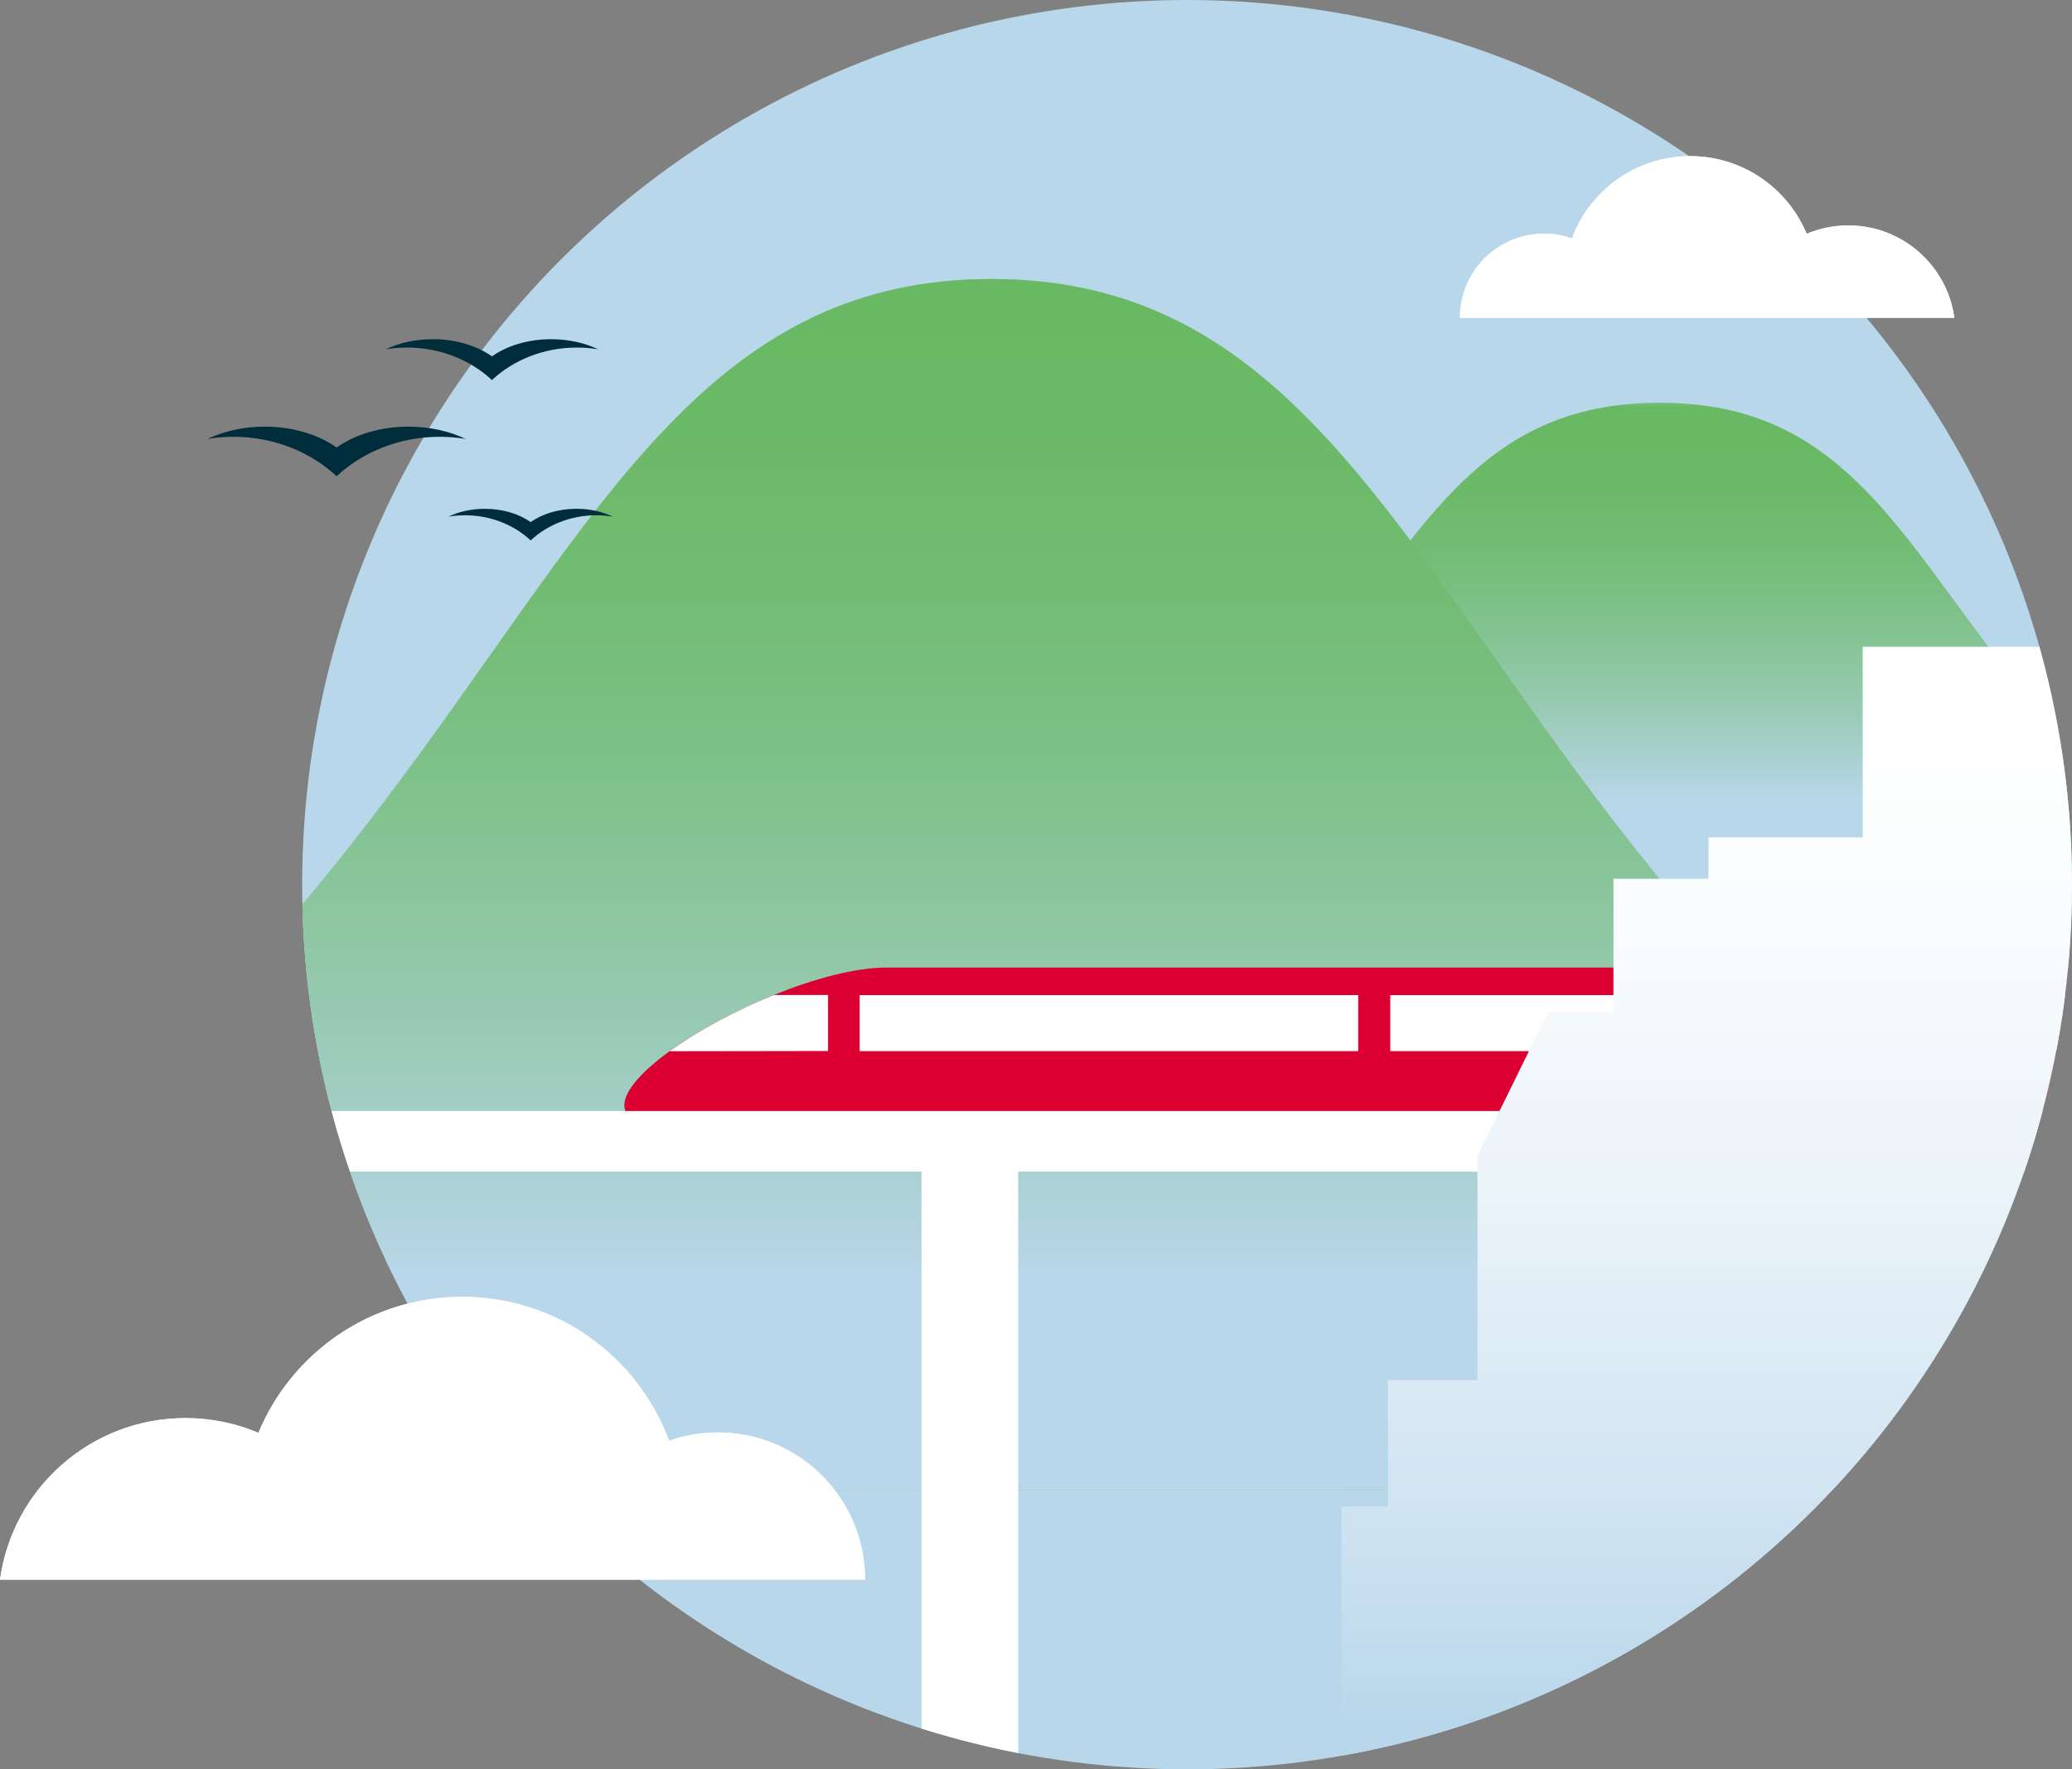
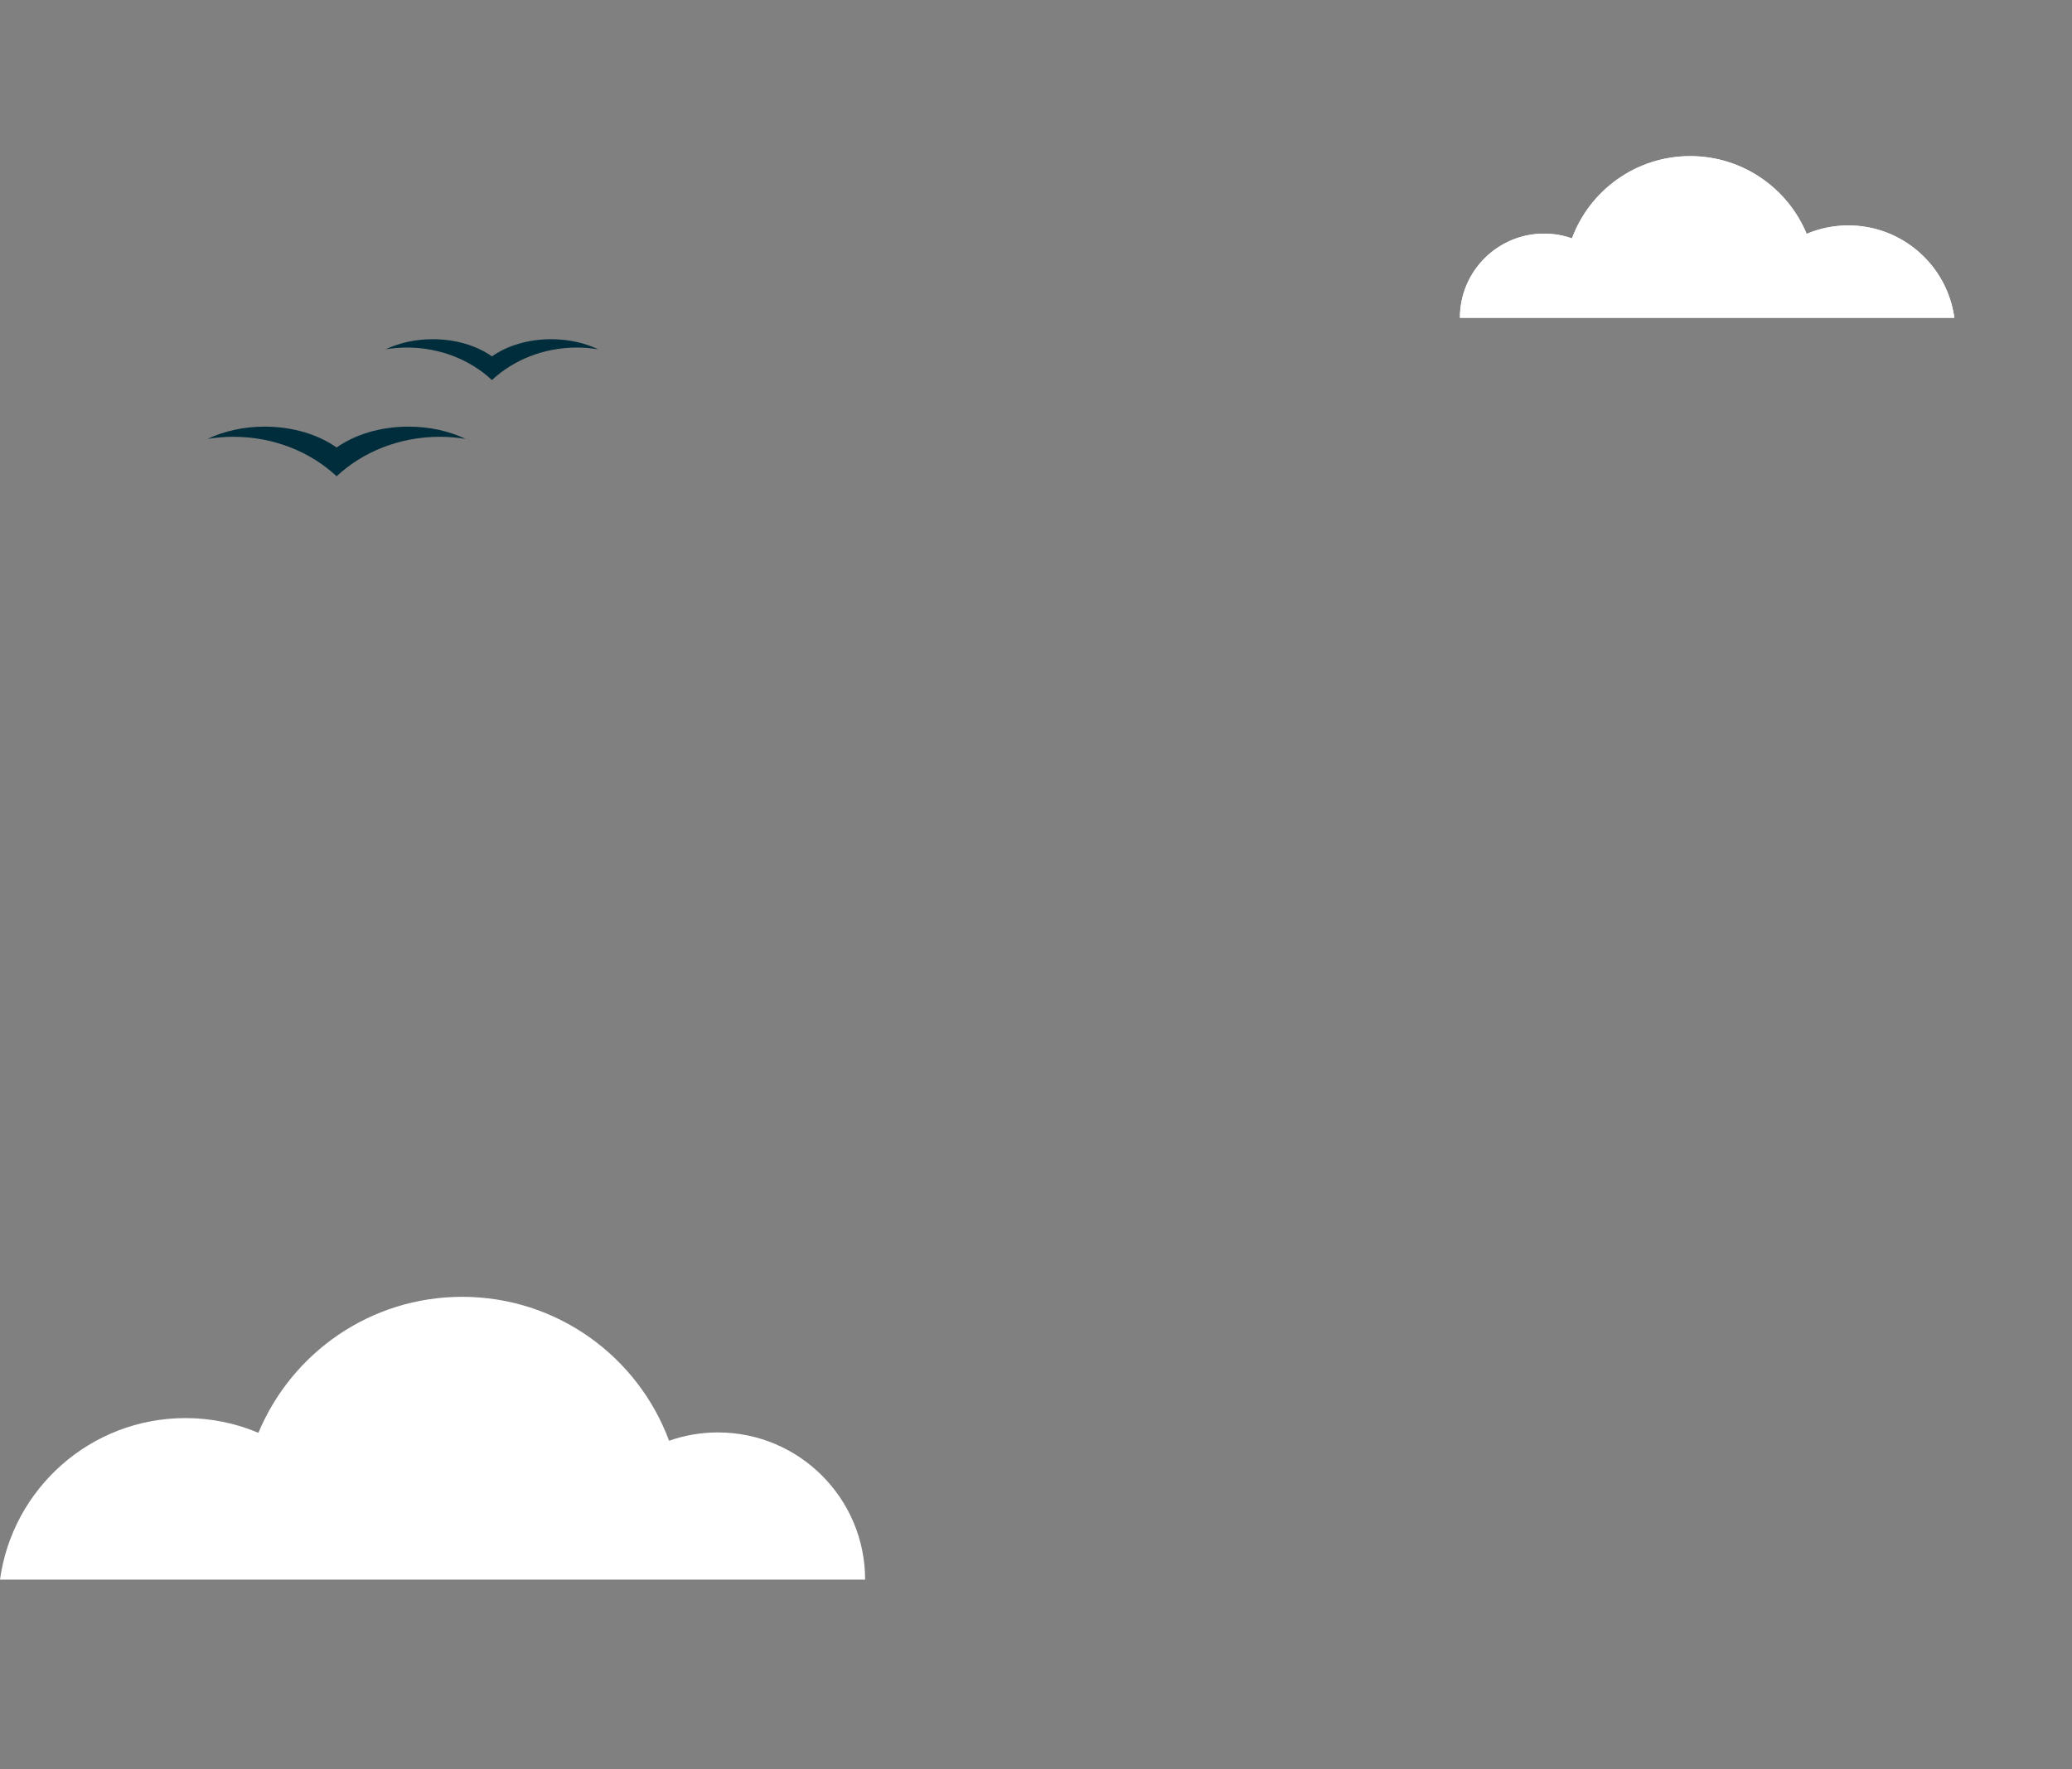
<svg xmlns="http://www.w3.org/2000/svg" xmlns:xlink="http://www.w3.org/1999/xlink" id="b" viewBox="0 0 264.681 226.081">
  <rect x="0" y="0" width="264.681" height="226.081" fill="#808080" stroke="none" />
  <defs>
    <style>.r{fill:url(#j);}.s{fill:url(#m);}.t,.u{fill:#fff;}.v{fill:url(#h);}.w{fill:url(#i);}.x{fill:url(#l);}.u,.y{fill-rule:evenodd;}.z{clip-path:url(#p);}.aa{clip-path:url(#d);}.ab{fill:#b9d7eb;}.ac{clip-path:url(#f);}.ad{fill:url(#e);}.ae{clip-path:url(#n);}.af{fill:url(#o);}.ag{clip-path:url(#q);}.ah{clip-path:url(#k);}.ai{fill:none;}.aj{fill:#002d3c;}.y{fill:#dc0032;}.ak{mask:url(#g);}</style>
    <clipPath id="d">
-       <circle class="ai" cx="151.64" cy="113.04" r="113.04" />
-     </clipPath>
+       </clipPath>
    <linearGradient id="e" x1="99.982" y1="90.899" x2="324.019" y2="90.899" gradientUnits="userSpaceOnUse">
      <stop offset="0" stop-color="#b9d7eb" />
      <stop offset=".133" stop-color="#b9d7eb" />
      <stop offset=".173" stop-color="#b2d4df" />
      <stop offset=".349" stop-color="#98cab3" />
      <stop offset=".518" stop-color="#83c391" />
      <stop offset=".678" stop-color="#74bd78" />
      <stop offset=".823" stop-color="#6cba69" />
      <stop offset=".942" stop-color="#69b964" />
      <stop offset="1" stop-color="#69b964" />
    </linearGradient>
    <clipPath id="f">
-       <path class="ad" d="m99.982,130.338h224.037c-80.995-23.371-69.478-78.878-112.019-78.878-42.541,0-31.023,55.507-112.018,78.878" />
+       <path class="ad" d="m99.982,130.338h224.037" />
    </clipPath>
    <linearGradient id="h" x1="-425.243" y1="-54.282" x2="-424.527" y2="-54.282" gradientTransform="translate(-4092.279 -33609.545) rotate(-90) scale(79.295 -79.295)" gradientUnits="userSpaceOnUse">
      <stop offset="0" stop-color="#000" />
      <stop offset=".312" stop-color="#4b4b4b" />
      <stop offset=".788" stop-color="#b9b9b9" />
      <stop offset="1" stop-color="#e6e6e6" />
    </linearGradient>
    <mask id="g" x="99.982" y="51.46" width="224.038" height="78.878" maskUnits="userSpaceOnUse">
      <rect class="v" x="99.983" y="51.46" width="224.037" height="78.877" />
    </mask>
    <linearGradient id="i" x1="-425.243" y1="-54.282" x2="-424.527" y2="-54.282" gradientTransform="translate(-4092.279 -33609.545) rotate(-90) scale(79.295 -79.295)" xlink:href="#e" />
    <linearGradient id="j" x1="-77.797" y1="113.04" x2="331.104" y2="113.04" xlink:href="#e" />
    <linearGradient id="l" x1="-77.797" y1="113.04" x2="331.104" y2="113.04" xlink:href="#e" />
    <clipPath id="k">
      <path class="x" d="m-77.797,190.427h408.901C183.276,144.569,195.727,35.653,126.653,35.653c-69.073,0-56.621,108.915-204.451,154.774" />
    </clipPath>
    <linearGradient id="m" x1="-421.892" y1="-53.472" x2="-421.176" y2="-53.472" gradientTransform="translate(-11027.891 -87826.435) rotate(-90) scale(208.606 -208.606)" gradientUnits="userSpaceOnUse">
      <stop offset="0" stop-color="#b9d7eb" />
      <stop offset=".133" stop-color="#b9d7eb" />
      <stop offset=".173" stop-color="#b2d4df" />
      <stop offset=".349" stop-color="#98cab3" />
      <stop offset=".518" stop-color="#83c391" />
      <stop offset=".678" stop-color="#74bd78" />
      <stop offset=".823" stop-color="#6cba69" />
      <stop offset=".942" stop-color="#69b964" />
      <stop offset="1" stop-color="#69b964" />
    </linearGradient>
    <clipPath id="n">
      <path class="ai" d="m84.575,238.847v.006l86.804-.006h-86.804ZM237.944,82.642v24.363h-19.696v5.284h-12.143v17.031h-8.345l-9.024,18.37v28.661h-11.421v16.134h-5.936v46.362h177.995v-126.435h-4.011v22.412h-10.011v-23.002h-4.564v-9.825h-22.881v9.825h-4.565v14.53h-12.711v-14.53h-19.635v-29.18h-33.052Z" />
    </clipPath>
    <linearGradient id="o" x1="-421.395" y1="-53.137" x2="-420.823" y2="-53.137" gradientTransform="translate(-14732.588 -117547.76) rotate(-90) scale(279.521 -279.521)" gradientUnits="userSpaceOnUse">
      <stop offset="0" stop-color="#b9d7eb" />
      <stop offset=".129" stop-color="#b9d7eb" />
      <stop offset=".316" stop-color="#d2e5f2" />
      <stop offset=".55" stop-color="#eaf3f9" />
      <stop offset=".764" stop-color="#f9fcfd" />
      <stop offset=".939" stop-color="#fff" />
      <stop offset="1" stop-color="#fff" />
    </linearGradient>
    <clipPath id="p">
      <path class="t" d="m200.806,30.459c-1.114-.391-2.313-.607-3.561-.607-5.938,0-10.751,4.814-10.751,10.751h63.158c-.914-6.663-6.626-11.798-13.542-11.798-1.888,0-3.687.383-5.324,1.076-2.422-5.83-8.17-9.931-14.876-9.931-6.927,0-12.83,4.374-15.104,10.509" />
    </clipPath>
    <clipPath id="q">
-       <path class="t" d="m85.469,184.094c1.95-.685,4.047-1.062,6.231-1.062,10.39,0,18.812,8.423,18.812,18.811H0c1.599-11.659,11.595-20.644,23.695-20.644,3.304,0,6.451.671,9.315,1.882,4.238-10.201,14.295-17.377,26.03-17.377,12.121,0,22.45,7.653,26.429,18.389" />
-     </clipPath>
+       </clipPath>
  </defs>
  <g id="c">
    <g>
      <g class="aa">
        <circle class="ab" cx="151.64" cy="113.04" r="113.04" />
        <g>
          <g>
            <path class="ad" d="m99.982,130.338h224.037c-80.995-23.371-69.478-78.878-112.019-78.878-42.541,0-31.023,55.507-112.018,78.878" />
            <g class="ac">
              <g class="ak">
                <rect class="w" x="99.982" y="51.46" width="224.037" height="78.878" />
              </g>
            </g>
          </g>
          <g>
-             <path class="r" d="m-77.797,190.427h408.901C183.276,144.569,195.727,35.653,126.653,35.653c-69.073,0-56.621,108.915-204.451,154.774" />
            <g class="ah">
              <rect class="s" x="-77.797" y="35.654" width="408.901" height="154.774" />
            </g>
          </g>
        </g>
        <g>
          <path class="y" d="m388.621,131.444l-5.358-4.171c-2.902-2.261-7.436-3.645-11.669-3.645H113.306c-4.043,0-9.307,1.421-14.465,3.512-4.917,1.994-9.732,4.603-13.298,7.182-6.987,5.059-9.164,10.007,2.162,10.007h293.809c1.985,0,2.85-.309,3.821-1.073l1.486-1.172c2.461,0,6.607-1.621,6.607-4.257,0-2.641-3.421-5.306-4.806-6.384" />
          <rect class="t" x="109.811" y="127.153" width="63.694" height="7.155" />
          <path class="u" d="m105.778,127.139h-6.938c-4.917,1.994-9.734,4.603-13.297,7.185l20.235-.03v-7.155Z" />
          <rect class="t" x="177.597" y="127.153" width="63.694" height="7.155" />
        </g>
        <rect class="t" x="245.385" y="127.153" width="63.694" height="7.155" />
        <rect class="t" x="-96.914" y="141.961" width="474.639" height="7.74" />
        <rect class="t" x="117.723" y="144.651" width="12.343" height="214.982" />
        <g class="ae">
          <rect class="af" x="-108.806" y="74.995" width="458.18" height="163.858" />
        </g>
      </g>
      <g>
        <path class="t" d="m200.806,30.459c-1.114-.391-2.313-.607-3.561-.607-5.938,0-10.751,4.814-10.751,10.751h63.158c-.914-6.663-6.626-11.798-13.542-11.798-1.888,0-3.687.383-5.324,1.076-2.422-5.83-8.17-9.931-14.876-9.931-6.927,0-12.83,4.374-15.104,10.509" />
        <g class="z">
          <rect class="t" x="186.494" y="19.95" width="63.158" height="20.653" />
        </g>
      </g>
      <g>
        <path class="aj" d="m29.81,55.812c5.18,0,9.856,1.935,13.188,5.043,3.333-3.108,8.008-5.043,13.189-5.043,1.127,0,2.228.096,3.297.272-2.069-.988-4.585-1.57-7.302-1.57-3.606,0-6.862,1.023-9.184,2.666-2.321-1.642-5.578-2.666-9.182-2.666-2.717,0-5.235.582-7.305,1.57,1.072-.176,2.172-.272,3.299-.272" />
        <path class="aj" d="m51.987,44.41c4.263,0,8.112,1.592,10.854,4.151,2.745-2.559,6.593-4.151,10.857-4.151.929,0,1.834.08,2.716.223-1.704-.814-3.774-1.291-6.01-1.291-2.97,0-5.65.843-7.562,2.194-1.909-1.351-4.591-2.194-7.559-2.194-2.236,0-4.308.477-6.012,1.291.882-.143,1.79-.223,2.717-.223" />
-         <path class="aj" d="m59.387,65.84c3.299,0,6.276,1.233,8.4,3.212,2.125-1.979,5.101-3.212,8.402-3.212.716,0,1.418.062,2.1.174-1.317-.631-2.921-1.001-4.652-1.001-2.298,0-4.371.651-5.851,1.698-1.478-1.047-3.553-1.698-5.849-1.698-1.731,0-3.334.371-4.653,1.001.682-.112,1.385-.174,2.103-.174" />
      </g>
      <g>
        <path class="t" d="m85.469,184.094c1.95-.685,4.047-1.062,6.231-1.062,10.39,0,18.812,8.423,18.812,18.811H0c1.599-11.659,11.595-20.644,23.695-20.644,3.304,0,6.451.671,9.315,1.882,4.238-10.201,14.295-17.377,26.03-17.377,12.121,0,22.45,7.653,26.429,18.389" />
        <g class="ag">
          <rect class="t" x="0" y="165.705" width="110.512" height="36.139" />
        </g>
      </g>
    </g>
  </g>
</svg>